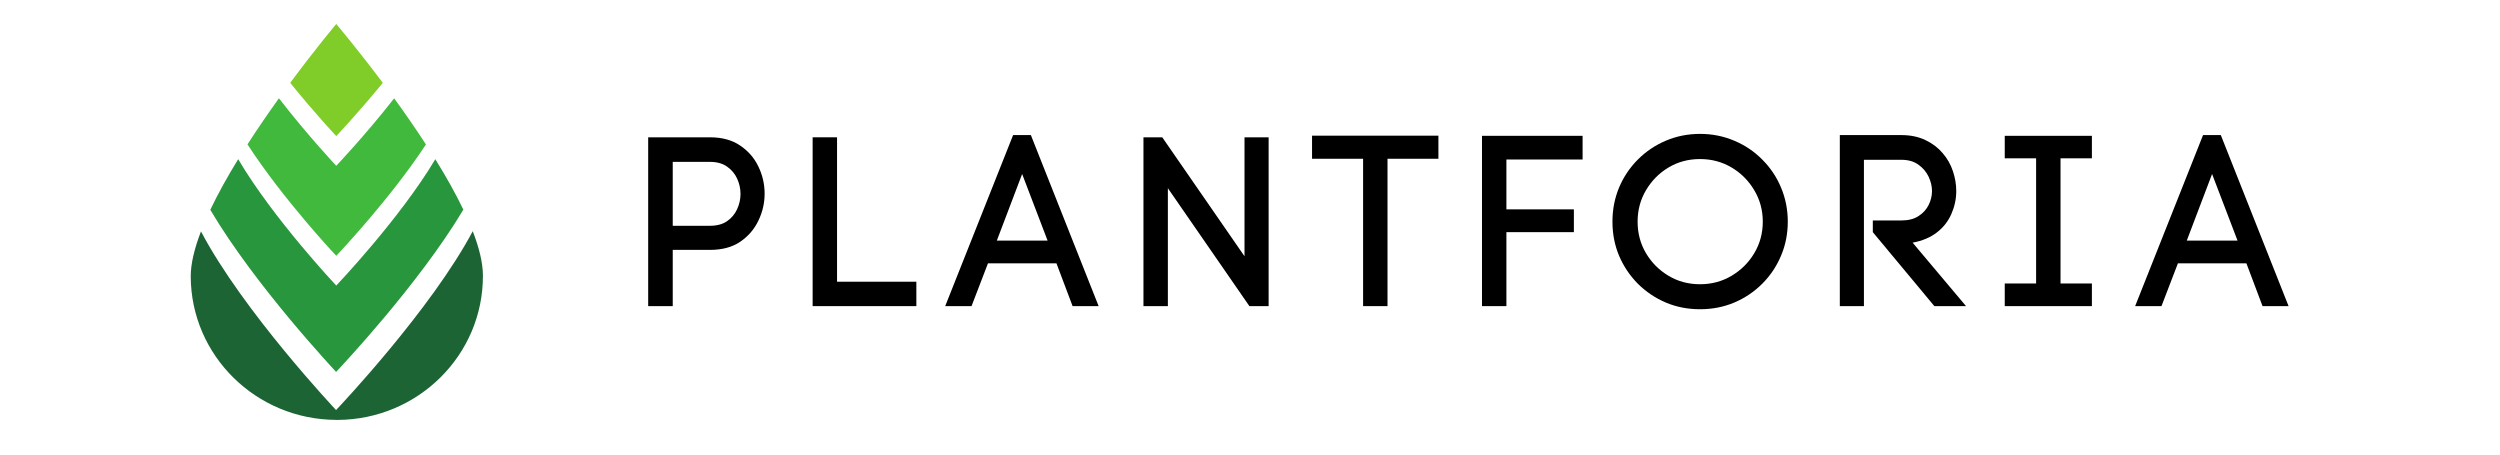
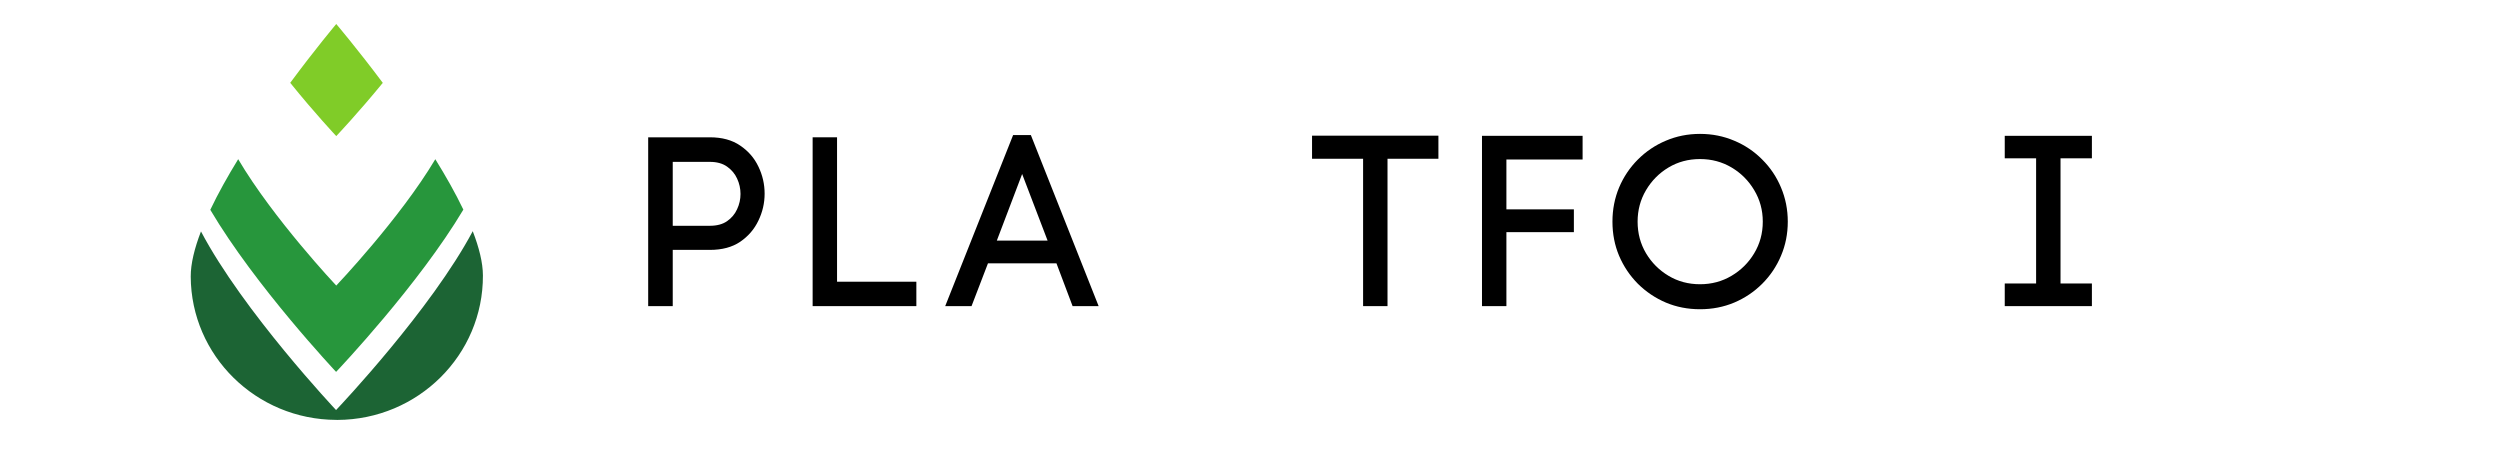
<svg xmlns="http://www.w3.org/2000/svg" width="352" zoomAndPan="magnify" viewBox="0 0 264 48" height="64" preserveAspectRatio="xMidYMid meet" version="1.2">
  <defs>
    <clipPath id="37efccb029">
      <path d="M 20.141 24.281 L 51 24.281 L 51 44.344 L 20.141 44.344 Z M 20.141 24.281 " />
    </clipPath>
    <clipPath id="25b71832bf">
      <path d="M 30 2.496 L 41 2.496 L 41 15 L 30 15 Z M 30 2.496 " />
    </clipPath>
  </defs>
  <g id="cd507736c5">
    <g clip-rule="nonzero" clip-path="url(#37efccb029)">
      <path style=" stroke:none;fill-rule:nonzero;fill:#1c6434;fill-opacity:1;" d="M 49.922 24.414 C 45.543 32.652 35.953 42.812 35.508 43.281 C 35.496 43.293 35.488 43.301 35.488 43.301 C 35.488 43.301 25.672 32.883 21.223 24.438 C 20.543 26.207 20.137 27.836 20.141 29.203 C 20.176 37.559 27.043 44.309 35.508 44.34 C 35.551 44.34 35.59 44.344 35.633 44.344 C 44.152 44.309 51.031 37.477 50.996 29.082 C 50.992 27.738 50.59 26.141 49.922 24.414 " />
    </g>
-     <path style=" stroke:none;fill-rule:nonzero;fill:#40b93c;fill-opacity:1;" d="M 41.625 10.383 C 38.516 14.352 35.508 17.508 35.508 17.508 C 35.508 17.508 32.531 14.352 29.453 10.379 C 28.363 11.902 27.223 13.551 26.133 15.246 C 29.902 21.059 35.469 26.977 35.508 27.016 C 35.508 27.016 41.16 21.078 44.98 15.254 C 43.879 13.559 42.727 11.902 41.625 10.383 " />
    <path style=" stroke:none;fill-rule:nonzero;fill:#27963c;fill-opacity:1;" d="M 45.969 16.812 C 42.234 23.09 35.508 30.156 35.508 30.156 C 35.508 30.156 28.855 23.094 25.152 16.809 C 24.051 18.605 23.035 20.418 22.207 22.156 C 26.973 30.223 35.492 39.27 35.492 39.27 C 35.492 39.27 35.5 39.258 35.508 39.254 C 35.832 38.914 44.219 30.043 48.93 22.137 C 48.102 20.406 47.078 18.602 45.969 16.812 " />
    <g clip-rule="nonzero" clip-path="url(#25b71832bf)">
      <path style=" stroke:none;fill-rule:nonzero;fill:#80cc28;fill-opacity:1;" d="M 35.508 2.535 C 35.504 2.543 33.344 5.102 30.648 8.746 C 33.234 11.953 35.473 14.332 35.508 14.371 C 35.508 14.371 37.781 11.98 40.422 8.75 C 37.691 5.102 35.508 2.535 35.508 2.535 " />
    </g>
    <g style="fill:#000000;fill-opacity:1;">
      <g transform="translate(66.26, 32.327)">
        <path style="stroke:none" d="M 8.703 -17.828 C 9.992 -17.828 11.062 -17.535 11.906 -16.953 C 12.758 -16.379 13.398 -15.641 13.828 -14.734 C 14.266 -13.828 14.484 -12.875 14.484 -11.875 C 14.484 -10.883 14.266 -9.938 13.828 -9.031 C 13.398 -8.125 12.758 -7.379 11.906 -6.797 C 11.062 -6.223 9.992 -5.938 8.703 -5.938 L 4.781 -5.938 L 4.781 0 L 2.188 0 L 2.188 -17.828 Z M 8.703 -8.484 C 9.441 -8.484 10.047 -8.645 10.516 -8.969 C 10.992 -9.301 11.348 -9.723 11.578 -10.234 C 11.816 -10.742 11.938 -11.281 11.938 -11.844 C 11.938 -12.414 11.816 -12.957 11.578 -13.469 C 11.348 -13.977 10.992 -14.398 10.516 -14.734 C 10.047 -15.066 9.441 -15.234 8.703 -15.234 L 4.781 -15.234 L 4.781 -8.484 Z M 8.703 -8.484 " />
      </g>
    </g>
    <g style="fill:#000000;fill-opacity:1;">
      <g transform="translate(83.626, 32.327)">
        <path style="stroke:none" d="M 13.141 -2.578 L 13.141 0 L 2.188 0 L 2.188 -17.828 L 4.766 -17.828 L 4.766 -2.578 Z M 13.141 -2.578 " />
      </g>
    </g>
    <g style="fill:#000000;fill-opacity:1;">
      <g transform="translate(99.922, 32.327)">
        <path style="stroke:none" d="M 4.406 -4.516 L 2.672 0 L -0.109 0 L 7.062 -18.062 L 8.938 -18.062 L 16.094 0 L 13.344 0 L 11.641 -4.516 Z M 10.703 -6.922 L 8.016 -13.953 L 5.344 -6.922 Z M 10.703 -6.922 " />
      </g>
    </g>
    <g style="fill:#000000;fill-opacity:1;">
      <g transform="translate(118.561, 32.327)">
-         <path style="stroke:none" d="M 2.188 -17.828 L 4.172 -17.828 L 12.859 -5.266 L 12.859 -17.828 L 15.406 -17.828 L 15.406 0 L 13.375 0 L 4.766 -12.453 L 4.766 0 L 2.188 0 Z M 2.188 -17.828 " />
-       </g>
+         </g>
    </g>
    <g style="fill:#000000;fill-opacity:1;">
      <g transform="translate(138.396, 32.327)">
        <path style="stroke:none" d="M 5.547 -15.562 L 0.156 -15.562 L 0.156 -18 L 13.5 -18 L 13.5 -15.562 L 8.125 -15.562 L 8.125 0 L 5.547 0 Z M 5.547 -15.562 " />
      </g>
    </g>
    <g style="fill:#000000;fill-opacity:1;">
      <g transform="translate(154.31, 32.327)">
        <path style="stroke:none" d="M 2.188 0 L 2.188 -17.984 L 12.812 -17.984 L 12.812 -15.484 L 4.766 -15.484 L 4.766 -10.219 L 11.891 -10.219 L 11.891 -7.812 L 4.766 -7.812 L 4.766 0 Z M 2.188 0 " />
      </g>
    </g>
    <g style="fill:#000000;fill-opacity:1;">
      <g transform="translate(169.384, 32.327)">
        <path style="stroke:none" d="M 0.891 -8.922 C 0.891 -10.203 1.125 -11.406 1.594 -12.531 C 2.07 -13.656 2.734 -14.641 3.578 -15.484 C 4.43 -16.336 5.414 -17 6.531 -17.469 C 7.645 -17.945 8.848 -18.188 10.141 -18.188 C 11.43 -18.188 12.633 -17.945 13.75 -17.469 C 14.875 -17 15.859 -16.336 16.703 -15.484 C 17.555 -14.641 18.219 -13.656 18.688 -12.531 C 19.164 -11.406 19.406 -10.203 19.406 -8.922 C 19.406 -7.629 19.164 -6.426 18.688 -5.312 C 18.219 -4.195 17.555 -3.211 16.703 -2.359 C 15.859 -1.516 14.875 -0.852 13.75 -0.375 C 12.633 0.094 11.43 0.328 10.141 0.328 C 8.848 0.328 7.645 0.094 6.531 -0.375 C 5.414 -0.852 4.43 -1.516 3.578 -2.359 C 2.734 -3.211 2.07 -4.195 1.594 -5.312 C 1.125 -6.426 0.891 -7.629 0.891 -8.922 Z M 3.547 -8.922 C 3.547 -7.691 3.844 -6.578 4.438 -5.578 C 5.031 -4.586 5.82 -3.797 6.812 -3.203 C 7.801 -2.609 8.91 -2.312 10.141 -2.312 C 11.359 -2.312 12.469 -2.609 13.469 -3.203 C 14.469 -3.797 15.266 -4.586 15.859 -5.578 C 16.461 -6.578 16.766 -7.691 16.766 -8.922 C 16.766 -10.141 16.461 -11.25 15.859 -12.25 C 15.266 -13.25 14.469 -14.047 13.469 -14.641 C 12.469 -15.234 11.359 -15.531 10.141 -15.531 C 8.91 -15.531 7.801 -15.234 6.812 -14.641 C 5.82 -14.047 5.031 -13.25 4.438 -12.25 C 3.844 -11.25 3.547 -10.141 3.547 -8.922 Z M 3.547 -8.922 " />
      </g>
    </g>
    <g style="fill:#000000;fill-opacity:1;">
      <g transform="translate(192.097, 32.327)">
-         <path style="stroke:none" d="M 8.688 -9.047 C 9.414 -9.047 10.016 -9.195 10.484 -9.5 C 10.961 -9.801 11.32 -10.191 11.562 -10.672 C 11.801 -11.148 11.922 -11.645 11.922 -12.156 C 11.922 -12.656 11.801 -13.16 11.562 -13.672 C 11.32 -14.18 10.961 -14.602 10.484 -14.938 C 10.016 -15.281 9.414 -15.453 8.688 -15.453 L 4.734 -15.453 L 4.734 0 L 2.188 0 L 2.188 -18.062 L 8.688 -18.062 C 9.656 -18.062 10.504 -17.883 11.234 -17.531 C 11.961 -17.188 12.566 -16.727 13.047 -16.156 C 13.535 -15.594 13.895 -14.961 14.125 -14.266 C 14.363 -13.566 14.484 -12.863 14.484 -12.156 C 14.484 -11.32 14.312 -10.516 13.969 -9.734 C 13.633 -8.961 13.125 -8.312 12.438 -7.781 C 11.75 -7.25 10.895 -6.891 9.875 -6.703 L 15.516 0 L 12.172 0 L 5.672 -7.812 L 5.672 -9.047 Z M 8.688 -9.047 " />
-       </g>
+         </g>
    </g>
    <g style="fill:#000000;fill-opacity:1;">
      <g transform="translate(209.513, 32.327)">
        <path style="stroke:none" d="M 8.078 -15.609 L 8.078 -2.391 L 11.391 -2.391 L 11.391 0 L 2.188 0 L 2.188 -2.391 L 5.5 -2.391 L 5.5 -15.609 L 2.188 -15.609 L 2.188 -17.984 L 11.391 -17.984 L 11.391 -15.609 Z M 8.078 -15.609 " />
      </g>
    </g>
    <g style="fill:#000000;fill-opacity:1;">
      <g transform="translate(225.58, 32.327)">
-         <path style="stroke:none" d="M 4.406 -4.516 L 2.672 0 L -0.109 0 L 7.062 -18.062 L 8.938 -18.062 L 16.094 0 L 13.344 0 L 11.641 -4.516 Z M 10.703 -6.922 L 8.016 -13.953 L 5.344 -6.922 Z M 10.703 -6.922 " />
-       </g>
+         </g>
    </g>
  </g>
</svg>